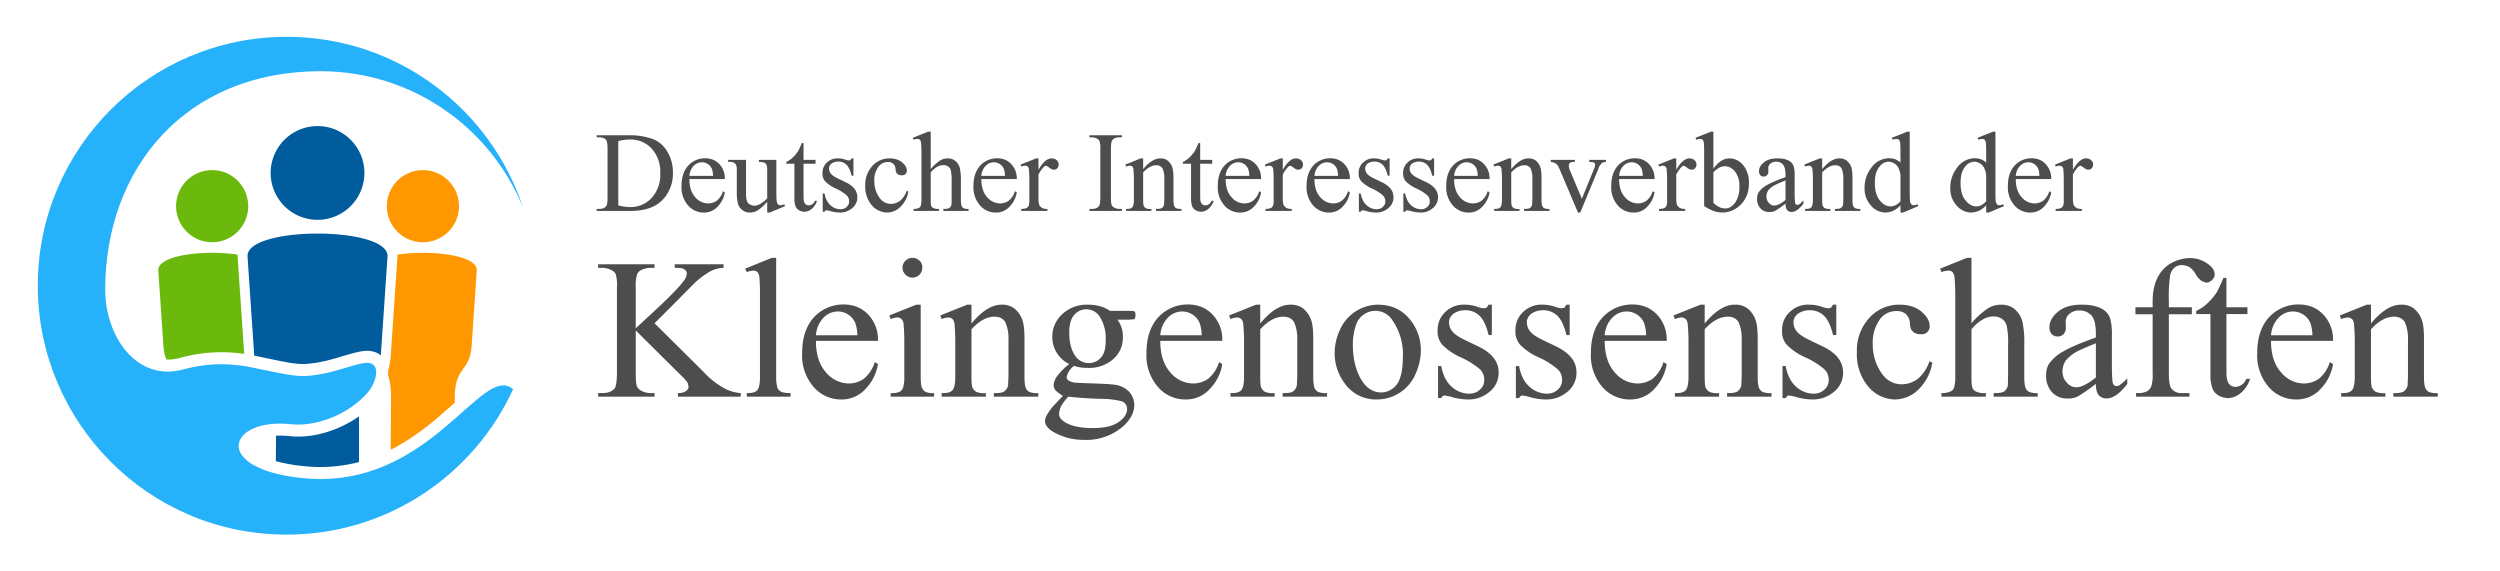
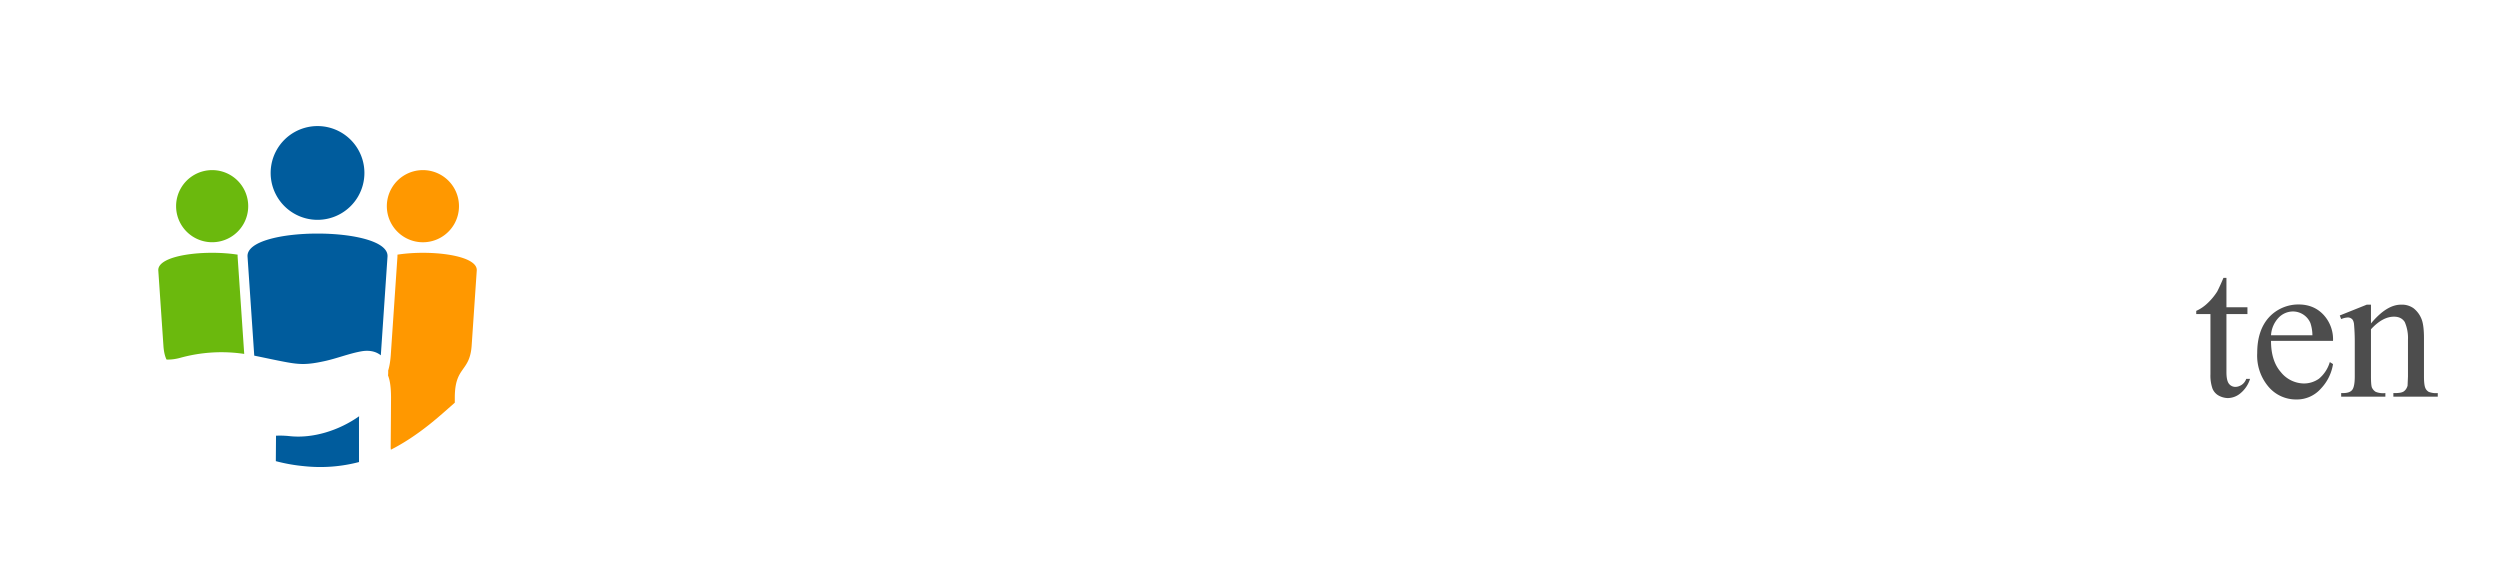
<svg xmlns="http://www.w3.org/2000/svg" xml:space="preserve" preserveAspectRatio="xMinYMin" viewBox="0 0 175 40">
  <path fill="#005c9d" d="M22.227 8.825a3.281 3.281 0 1 1 .001 6.563 3.281 3.281 0 0 1-.001-6.563m4.899 9.138-.462 6.817-.007.093c-.378-.309-.88-.367-1.368-.279-.872.157-1.714.501-2.582.687-.514.111-1.042.208-1.57.198-.419-.007-.837-.078-1.247-.156-.698-.132-1.394-.287-2.091-.427l-.009-.116-.462-6.817c-.146-2.15 9.944-2.15 9.798 0m-1.988 11.174a8 8 0 0 0-.009.393l.002 2.813a10.7 10.7 0 0 1-3.852.288 12 12 0 0 1-1.971-.351l.013-1.781c.33-.016.66-.001.961.031 1.632.175 3.45-.399 4.856-1.393" />
  <path fill="#ff9800" d="M29.604 11.908a2.525 2.525 0 1 1 0 5.05 2.525 2.525 0 0 1 0-5.05m3.769 7.029-.356 5.243c-.129 1.898-1.181 1.43-1.181 3.655v.353c-.592.523-1.18 1.051-1.803 1.545-.871.69-1.754 1.279-2.67 1.746a1 1 0 0 1-.016-.168c.006-.334.025-3.166.025-3.476 0-.771-.085-1.236-.21-1.554q.018-.171.01-.339c.098-.329.155-.685.184-1.115l.462-6.817q.007-.094.002-.184c2.258-.353 5.627.017 5.553 1.111" />
  <path fill="#6bb90d" d="M14.85 11.908a2.524 2.524 0 1 1 .002 5.048 2.524 2.524 0 0 1-.002-5.048m-3.194 13.261c-.106-.221-.187-.522-.218-.989l-.357-5.243c-.073-1.094 3.295-1.465 5.554-1.111q-.006.09.001.184l.459 6.764a10.8 10.8 0 0 0-4.485.276c-.32.087-.639.13-.954.119" />
-   <path fill="#26b1fb" d="M35.918 27.243c-2.749 6.006-8.811 10.18-15.85 10.18-9.742 0-17.423-7.918-17.423-17.423 0-9.622 7.801-17.423 17.423-17.423 7.72 0 14.268 5.022 16.555 11.976v.002c-2.264-5.611-7.761-9.57-14.182-9.57-9.493 0-15.077 6.844-15.077 15.287 0 3.289 2.211 6.478 5.468 5.588 1.331-.363 2.856-.53 4.773-.145 2.939.589 3.329.807 5.279.388.821-.176 1.834-.553 2.554-.682 1.319-.237.969 1.282.3 2.056-1.327 1.535-3.595 2.407-5.367 2.218-4.414-.473-5.629 3.123.824 3.773 8.91.897 12.506-8.134 14.723-6.225" />
-   <path fill="#4d4d4d" d="M41.768 14.767v-.144h.2q.336 0 .48-.216.08-.128.08-.576v-3.424q0-.488-.104-.624-.16-.168-.456-.168h-.2v-.144h2.16a4.8 4.8 0 0 1 1.8.272 2.08 2.08 0 0 1 1 .896 2.8 2.8 0 0 1 .376 1.456 2.64 2.64 0 0 1-.672 1.84q-.752.832-2.296.832zm1.512-.384a4 4 0 0 0 .832.112 2 2 0 0 0 1.504-.64 2.4 2.4 0 0 0 .6-1.728 2.4 2.4 0 0 0-.6-1.728 2 2 0 0 0-1.536-.632 3.2 3.2 0 0 0-.8.112zm4.977-1.848q0 .8.392 1.248a1.2 1.2 0 0 0 .92.456 1.04 1.04 0 0 0 .608-.192 1.36 1.36 0 0 0 .432-.664l.128.08a1.84 1.84 0 0 1-.48.976 1.28 1.28 0 0 1-.992.44 1.44 1.44 0 0 1-1.104-.504 1.92 1.92 0 0 1-.456-1.352q0-.912.472-1.432a1.6 1.6 0 0 1 1.184-.512q.6 0 .984.4a1.44 1.44 0 0 1 .392 1.056zm0-.224h1.656a1.6 1.6 0 0 0-.08-.488.76.76 0 0 0-.696-.464.8.8 0 0 0-.576.248 1.12 1.12 0 0 0-.304.704m6.087-1.12v2.168q0 .616.032.76a.32.32 0 0 0 .096.192.24.24 0 0 0 .152.056q.12 0 .272-.072l.056.136-1.072.448h-.176v-.76a3.2 3.2 0 0 1-.704.632 1.1 1.1 0 0 1-.512.128.8.8 0 0 1-.52-.176.8.8 0 0 1-.312-.448 3.2 3.2 0 0 1-.08-.776v-1.592a.8.8 0 0 0-.056-.352.4.4 0 0 0-.16-.152.8.8 0 0 0-.392-.048v-.144h1.256v2.392q0 .504.168.656t.424.16q.168 0 .384-.112a2.4 2.4 0 0 0 .504-.4v-2.024q0-.312-.112-.416-.112-.112-.464-.112v-.144zm1.904-1.176v1.176h.84v.272h-.84v2.32q0 .344.104.472a.32.32 0 0 0 .256.12q.12 0 .248-.08a.48.48 0 0 0 .184-.24h.152a1.2 1.2 0 0 1-.384.576.8.8 0 0 1-.512.192.8.8 0 0 1-.352-.096.56.56 0 0 1-.256-.288 1.6 1.6 0 0 1-.08-.568v-2.408h-.568v-.128a1.6 1.6 0 0 0 .44-.296 2.4 2.4 0 0 0 .4-.48 8 8 0 0 0 .248-.544zm3.494 1.072v1.216h-.128q-.144-.576-.376-.784a.8.8 0 0 0-.592-.208.8.8 0 0 0-.448.144q-.168.152-.168.32 0 .224.128.376.12.16.496.344l.568.272q.792.392.792 1.024a.96.96 0 0 1-.368.784 1.28 1.28 0 0 1-.824.304 2.4 2.4 0 0 1-.752-.12l-.216-.04q-.08 0-.136.104h-.128v-1.28h.128q.104.552.416.824a1.04 1.04 0 0 0 .696.28q.264 0 .432-.16a.48.48 0 0 0 .176-.384.56.56 0 0 0-.192-.448 3.2 3.2 0 0 0-.752-.464 2.4 2.4 0 0 1-.744-.512.8.8 0 0 1-.176-.56.96.96 0 0 1 .304-.736 1.04 1.04 0 0 1 .784-.296 1.6 1.6 0 0 1 .512.088.8.8 0 0 0 .264.056l.096-.024.08-.12zm3.842 2.32a1.92 1.92 0 0 1-.568 1.088 1.36 1.36 0 0 1-.928.384 1.44 1.44 0 0 1-1.064-.512 2 2 0 0 1-.456-1.384 1.92 1.92 0 0 1 .504-1.376 1.6 1.6 0 0 1 1.208-.52q.528 0 .864.272.336.288.336.584a.32.32 0 0 1-.096.24q-.096.096-.264.088-.232 0-.344-.144-.08-.08-.088-.312a.56.56 0 0 0-.16-.352.56.56 0 0 0-.384-.12.8.8 0 0 0-.624.288 1.6 1.6 0 0 0-.32 1.016q0 .64.32 1.128.312.496.848.496a1.04 1.04 0 0 0 .688-.264 1.6 1.6 0 0 0 .416-.656zm1.566-4.192v2.616a3.2 3.2 0 0 1 .688-.616 1.04 1.04 0 0 1 .504-.128q.304 0 .52.168a.96.96 0 0 1 .328.52 4 4 0 0 1 .072.92v1.264q0 .336.056.464a.32.32 0 0 0 .136.152.8.8 0 0 0 .344.048v.144h-1.76v-.144h.08q.248 0 .352-.072a.5.5 0 0 0 .136-.224l.008-.368v-1.264a3.2 3.2 0 0 0-.056-.768.48.48 0 0 0-.2-.28.56.56 0 0 0-.32-.088.8.8 0 0 0-.392.096 1.6 1.6 0 0 0-.496.416v1.888q0 .376.04.456.032.096.152.152a.8.8 0 0 0 .384.056v.144H63.95v-.144a.8.8 0 0 0 .376-.072q.08-.032.128-.144a1.6 1.6 0 0 0 .048-.448v-3.24a8 8 0 0 0-.032-.752q-.032-.144-.088-.192a.24.24 0 0 0-.168-.048.8.8 0 0 0-.264.056l-.056-.136 1.072-.432zm3.544 3.32q0 .8.392 1.248a1.2 1.2 0 0 0 .92.456 1.04 1.04 0 0 0 .608-.192 1.36 1.36 0 0 0 .432-.664l.128.08a1.84 1.84 0 0 1-.48.976 1.28 1.28 0 0 1-.992.44 1.44 1.44 0 0 1-1.104-.504 1.92 1.92 0 0 1-.456-1.352q0-.912.472-1.432a1.6 1.6 0 0 1 1.184-.512q.6 0 .984.4a1.44 1.44 0 0 1 .392 1.056zm0-.224h1.656a1.6 1.6 0 0 0-.08-.488.76.76 0 0 0-.696-.464.8.8 0 0 0-.576.248 1.12 1.12 0 0 0-.304.704m3.999-1.224v.8q.456-.8.92-.8.216 0 .36.128a.4.4 0 0 1 .136.304.4.4 0 0 1-.096.256.32.32 0 0 1-.248.104q-.136 0-.304-.136-.176-.136-.248-.136t-.152.08a2.4 2.4 0 0 0-.368.528v1.72q0 .288.072.448a.8.8 0 0 0 .184.176.8.8 0 0 0 .368.064v.144h-1.832v-.144q.28 0 .408-.08a.4.4 0 0 0 .136-.2 1.6 1.6 0 0 0 .024-.384v-1.384a8 8 0 0 0-.032-.744.32.32 0 0 0-.088-.176.3.3 0 0 0-.176-.056.8.8 0 0 0-.272.064l-.04-.144 1.088-.432zm5.84 3.536v.144h-2.272v-.144h.184q.336 0 .48-.192.096-.12.096-.6v-3.424a1.6 1.6 0 0 0-.056-.528.32.32 0 0 0-.16-.168.8.8 0 0 0-.36-.096h-.184v-.144h2.272v.144h-.192q-.32 0-.472.192-.104.12-.104.6v3.424q0 .4.056.528.04.096.16.168a.8.8 0 0 0 .36.096zm1.488-2.784q.624-.752 1.2-.752a.8.8 0 0 1 .504.144 1.04 1.04 0 0 1 .336.48q.08.24.08.72v1.528q0 .336.056.464a.32.32 0 0 0 .136.152.8.8 0 0 0 .36.048v.144h-1.776v-.144h.08q.248 0 .344-.072.104-.08.144-.224l.016-.368v-1.464a1.6 1.6 0 0 0-.128-.712q-.136-.216-.432-.216-.456 0-.92.504v1.888q0 .36.04.448.056.112.152.168a.8.8 0 0 0 .384.048v.144h-1.768v-.144h.08q.272 0 .368-.136t.096-.528v-1.328a8 8 0 0 0-.032-.784q-.024-.144-.088-.192a.24.24 0 0 0-.16-.056.8.8 0 0 0-.264.064l-.056-.144 1.08-.432h.168zm3.992-1.824v1.176h.84v.272h-.84v2.32q0 .344.104.472a.32.32 0 0 0 .256.12q.12 0 .248-.08a.48.48 0 0 0 .184-.24h.152a1.2 1.2 0 0 1-.384.576.8.8 0 0 1-.512.192.8.8 0 0 1-.352-.096.56.56 0 0 1-.256-.288 1.6 1.6 0 0 1-.08-.568v-2.408h-.568v-.128a1.6 1.6 0 0 0 .44-.296 2.4 2.4 0 0 0 .4-.48 8 8 0 0 0 .248-.544zm1.783 2.52q0 .8.392 1.248a1.2 1.2 0 0 0 .92.456 1.04 1.04 0 0 0 .608-.192 1.36 1.36 0 0 0 .432-.664l.128.08a1.84 1.84 0 0 1-.48.976 1.28 1.28 0 0 1-.992.44 1.44 1.44 0 0 1-1.104-.504 1.92 1.92 0 0 1-.456-1.352q0-.912.472-1.432a1.6 1.6 0 0 1 1.184-.512q.6 0 .984.4a1.44 1.44 0 0 1 .392 1.056zm0-.224h1.656a1.6 1.6 0 0 0-.08-.488.76.76 0 0 0-.696-.464.8.8 0 0 0-.576.248 1.12 1.12 0 0 0-.304.704m3.999-1.224v.8q.456-.8.92-.8.216 0 .36.128a.4.4 0 0 1 .136.304.4.4 0 0 1-.096.256.32.32 0 0 1-.248.104q-.136 0-.304-.136-.176-.136-.248-.136t-.152.08a2.4 2.4 0 0 0-.368.528v1.72q0 .288.072.448a.8.8 0 0 0 .184.176.8.8 0 0 0 .368.064v.144h-1.832v-.144q.28 0 .408-.08a.4.4 0 0 0 .136-.2 1.6 1.6 0 0 0 .024-.384v-1.384a8 8 0 0 0-.032-.744.32.32 0 0 0-.088-.176.3.3 0 0 0-.176-.056.8.8 0 0 0-.272.064l-.04-.144 1.088-.432zm2.216 1.448q0 .8.392 1.248a1.2 1.2 0 0 0 .92.456 1.04 1.04 0 0 0 .608-.192 1.36 1.36 0 0 0 .432-.664l.128.08a1.84 1.84 0 0 1-.48.976 1.28 1.28 0 0 1-.992.44 1.44 1.44 0 0 1-1.104-.504 1.92 1.92 0 0 1-.456-1.352q0-.912.472-1.432a1.6 1.6 0 0 1 1.184-.512q.6 0 .984.4a1.44 1.44 0 0 1 .392 1.056zm0-.224h1.656a1.6 1.6 0 0 0-.08-.488.76.76 0 0 0-.696-.464.8.8 0 0 0-.576.248 1.12 1.12 0 0 0-.304.704m5.262-1.224v1.216h-.128q-.144-.576-.376-.784a.8.8 0 0 0-.592-.208.8.8 0 0 0-.448.144q-.168.152-.168.32 0 .224.128.376.12.16.496.344l.568.272q.792.392.792 1.024a.96.96 0 0 1-.368.784 1.28 1.28 0 0 1-.824.304 2.4 2.4 0 0 1-.752-.12l-.216-.04q-.08 0-.136.104h-.128v-1.28h.128q.104.552.416.824a1.04 1.04 0 0 0 .696.28q.264 0 .432-.16a.48.48 0 0 0 .176-.384.56.56 0 0 0-.192-.448 3.2 3.2 0 0 0-.752-.464 2.4 2.4 0 0 1-.744-.512.8.8 0 0 1-.176-.56.96.96 0 0 1 .304-.736 1.04 1.04 0 0 1 .784-.296 1.6 1.6 0 0 1 .512.088.8.8 0 0 0 .264.056l.096-.024.08-.12zm3.114 0v1.216h-.128q-.144-.576-.376-.784a.8.8 0 0 0-.592-.208.8.8 0 0 0-.448.144q-.168.152-.168.32 0 .224.128.376.12.16.496.344l.568.272q.792.392.792 1.024a.96.96 0 0 1-.368.784 1.28 1.28 0 0 1-.824.304 2.4 2.4 0 0 1-.752-.12l-.216-.04q-.08 0-.136.104h-.128v-1.28h.128q.104.552.416.824a1.04 1.04 0 0 0 .696.28q.264 0 .432-.16a.48.48 0 0 0 .176-.384.56.56 0 0 0-.192-.448 3.2 3.2 0 0 0-.752-.464 2.4 2.4 0 0 1-.744-.512.8.8 0 0 1-.176-.56.96.96 0 0 1 .304-.736 1.04 1.04 0 0 1 .784-.296 1.6 1.6 0 0 1 .512.088.8.8 0 0 0 .264.056l.096-.024.08-.12zm1.401 1.448q0 .8.392 1.248a1.2 1.2 0 0 0 .92.456 1.04 1.04 0 0 0 .608-.192 1.36 1.36 0 0 0 .432-.664l.128.08a1.84 1.84 0 0 1-.48.976 1.28 1.28 0 0 1-.992.44 1.44 1.44 0 0 1-1.104-.504 1.92 1.92 0 0 1-.456-1.352q0-.912.472-1.432a1.6 1.6 0 0 1 1.184-.512q.6 0 .984.4a1.44 1.44 0 0 1 .392 1.056zm0-.224h1.656a1.6 1.6 0 0 0-.08-.488.76.76 0 0 0-.696-.464.8.8 0 0 0-.576.248 1.12 1.12 0 0 0-.304.704m3.998-.472q.624-.752 1.2-.752a.8.8 0 0 1 .504.144 1.04 1.04 0 0 1 .336.48q.08.24.08.72v1.528q0 .336.056.464a.32.32 0 0 0 .136.152.8.8 0 0 0 .36.048v.144h-1.776v-.144h.08q.248 0 .344-.072.104-.08.144-.224l.016-.368v-1.464a1.6 1.6 0 0 0-.128-.712q-.136-.216-.432-.216-.456 0-.92.504v1.888q0 .36.04.448.056.112.152.168a.8.8 0 0 0 .384.048v.144h-1.768v-.144h.08q.272 0 .368-.136t.096-.528v-1.328a8 8 0 0 0-.032-.784q-.024-.144-.088-.192a.24.24 0 0 0-.16-.056.8.8 0 0 0-.264.064l-.056-.144 1.08-.432h.168zm2.768-.648h1.688v.144h-.112q-.152 0-.232.072a.24.24 0 0 0-.08.2q0 .136.08.328l.832 1.976.84-2.056a.8.8 0 0 0 .088-.328q0-.064-.032-.096a.24.24 0 0 0-.112-.08l-.264-.016v-.144h1.168v.144q-.208.016-.28.08a.8.8 0 0 0-.248.392l-1.272 3.072h-.16l-1.28-3.024a1.6 1.6 0 0 0-.16-.304.8.8 0 0 0-.2-.152.8.8 0 0 0-.264-.064zm4.784 1.344q0 .8.392 1.248a1.2 1.2 0 0 0 .92.456 1.04 1.04 0 0 0 .608-.192 1.36 1.36 0 0 0 .432-.664l.128.08a1.84 1.84 0 0 1-.48.976 1.28 1.28 0 0 1-.992.44 1.44 1.44 0 0 1-1.104-.504 1.92 1.92 0 0 1-.456-1.352q0-.912.472-1.432a1.6 1.6 0 0 1 1.184-.512q.6 0 .984.4a1.44 1.44 0 0 1 .392 1.056zm0-.224h1.656a1.6 1.6 0 0 0-.08-.488.76.76 0 0 0-.696-.464.8.8 0 0 0-.576.248 1.12 1.12 0 0 0-.304.704m4-1.224v.8q.456-.8.92-.8.216 0 .36.128a.4.4 0 0 1 .136.304.4.4 0 0 1-.096.256.32.32 0 0 1-.248.104q-.136 0-.304-.136-.176-.136-.248-.136t-.152.08a2.4 2.4 0 0 0-.368.528v1.72q0 .288.072.448a.8.8 0 0 0 .184.176.8.8 0 0 0 .368.064v.144h-1.832v-.144q.28 0 .408-.08a.4.4 0 0 0 .136-.2 1.6 1.6 0 0 0 .024-.384v-1.384a8 8 0 0 0-.032-.744.32.32 0 0 0-.088-.176.3.3 0 0 0-.176-.056.8.8 0 0 0-.272.064l-.04-.144 1.088-.432zm2.6.72q.52-.72 1.12-.72.552 0 .96.464a1.92 1.92 0 0 1 .408 1.288q0 .96-.632 1.536a1.76 1.76 0 0 1-1.84.392 3.2 3.2 0 0 1-.664-.344v-3.704a8 8 0 0 0-.024-.752q-.032-.144-.096-.192a.24.24 0 0 0-.152-.048.8.8 0 0 0-.28.056l-.048-.136 1.072-.432h.176zm0 .248v2.144a1.6 1.6 0 0 0 .408.296 1.04 1.04 0 0 0 .44.096q.352 0 .664-.392a1.84 1.84 0 0 0 .304-1.136 1.6 1.6 0 0 0-.304-1.056q-.312-.368-.704-.368a.8.8 0 0 0-.408.104 2.4 2.4 0 0 0-.4.312m5.048 2.2a8 8 0 0 1-.696.488.8.8 0 0 1-.448.096.8.8 0 0 1-.608-.248.96.96 0 0 1-.24-.672q0-.264.112-.456a1.6 1.6 0 0 1 .56-.496q.4-.24 1.32-.568v-.144q0-.536-.176-.736a.64.64 0 0 0-.488-.2.56.56 0 0 0-.392.136.4.4 0 0 0-.152.304l.008.224a.4.4 0 0 1-.088.28.32.32 0 0 1-.24.096.32.32 0 0 1-.24-.096.4.4 0 0 1-.088-.28q0-.336.344-.616.344-.288.96-.28.48 0 .784.16.232.12.336.376a2.4 2.4 0 0 1 .072.688v1.216a8 8 0 0 0 .024.624q.016.12.064.152.04.04.104.04l.104-.024a2.4 2.4 0 0 0 .32-.288v.224q-.44.584-.84.584a.4.4 0 0 1-.304-.136q-.112-.136-.112-.448m0-.256v-1.368q-.592.24-.768.336a1.6 1.6 0 0 0-.44.36.8.8 0 0 0-.128.408q0 .288.168.464.168.192.384.192.296 0 .784-.392m2.566-2.16q.624-.752 1.2-.752a.8.8 0 0 1 .504.144 1.04 1.04 0 0 1 .336.48q.08.24.08.72v1.528q0 .336.056.464a.32.32 0 0 0 .136.152.8.8 0 0 0 .36.048v.144h-1.776v-.144h.08q.248 0 .344-.072.104-.08.144-.224l.016-.368v-1.464a1.6 1.6 0 0 0-.128-.712q-.136-.216-.432-.216-.456 0-.92.504v1.888q0 .36.04.448.056.112.152.168a.8.8 0 0 0 .384.048v.144h-1.768v-.144h.08q.272 0 .368-.136t.096-.528v-1.328a8 8 0 0 0-.032-.784q-.024-.144-.088-.192a.24.24 0 0 0-.16-.056.8.8 0 0 0-.264.064l-.056-.144 1.08-.432h.168zm5.48 2.528a1.6 1.6 0 0 1-.512.392 1.6 1.6 0 0 1-.536.12 1.36 1.36 0 0 1-1.024-.496 1.76 1.76 0 0 1-.44-1.256q0-.768.488-1.408a1.52 1.52 0 0 1 1.248-.64q.464 0 .776.304v-.664a8 8 0 0 0-.024-.752q-.04-.144-.096-.192a.24.24 0 0 0-.152-.048.8.8 0 0 0-.272.056l-.056-.136 1.072-.432h.176v4.136q0 .624.024.768a.8.8 0 0 0 .096.192.24.24 0 0 0 .152.056.8.8 0 0 0 .28-.072l.04.136-1.056.448h-.184zm0-.272v-1.848a1.6 1.6 0 0 0-.136-.48.8.8 0 0 0-.312-.336.8.8 0 0 0-.376-.112.8.8 0 0 0-.616.312q-.36.4-.352 1.184 0 .792.344 1.208.336.424.76.424.36 0 .688-.352m6 .272a1.6 1.6 0 0 1-.512.392 1.6 1.6 0 0 1-.536.12 1.36 1.36 0 0 1-1.024-.496 1.76 1.76 0 0 1-.44-1.256q0-.768.488-1.408a1.52 1.52 0 0 1 1.248-.64q.464 0 .776.304v-.664a8 8 0 0 0-.024-.752q-.04-.144-.096-.192a.24.24 0 0 0-.152-.048.8.8 0 0 0-.272.056l-.056-.136 1.072-.432h.176v4.136q0 .624.024.768a.8.8 0 0 0 .096.192.24.24 0 0 0 .152.056.8.8 0 0 0 .28-.072l.04.136-1.056.448h-.184zm0-.272v-1.848a1.6 1.6 0 0 0-.136-.48.8.8 0 0 0-.312-.336.8.8 0 0 0-.376-.112.8.8 0 0 0-.616.312q-.36.4-.352 1.184 0 .792.344 1.208.336.424.76.424.36 0 .688-.352m2.072-1.56q0 .8.392 1.248a1.2 1.2 0 0 0 .92.456 1.04 1.04 0 0 0 .608-.192 1.36 1.36 0 0 0 .432-.664l.128.08a1.84 1.84 0 0 1-.48.976 1.28 1.28 0 0 1-.992.44 1.44 1.44 0 0 1-1.104-.504 1.92 1.92 0 0 1-.456-1.352q0-.912.472-1.432a1.6 1.6 0 0 1 1.184-.512q.6 0 .984.4a1.44 1.44 0 0 1 .392 1.056zm0-.224h1.656a1.6 1.6 0 0 0-.08-.488.76.76 0 0 0-.696-.464.8.8 0 0 0-.576.248 1.12 1.12 0 0 0-.304.704m3.999-1.224v.8q.456-.8.92-.8.216 0 .36.128a.4.4 0 0 1 .136.304.4.4 0 0 1-.096.256.32.32 0 0 1-.248.104q-.136 0-.304-.136-.176-.136-.248-.136t-.152.08a2.4 2.4 0 0 0-.368.528v1.72q0 .288.072.448a.8.8 0 0 0 .184.176.8.8 0 0 0 .368.064v.144h-1.832v-.144q.28 0 .408-.08a.4.4 0 0 0 .136-.2 1.6 1.6 0 0 0 .024-.384v-1.384a8 8 0 0 0-.032-.744.32.32 0 0 0-.088-.176.3.3 0 0 0-.176-.056.8.8 0 0 0-.272.064l-.04-.144 1.088-.432zM45.818 22.629l3.416 3.388a5.6 5.6 0 0 0 1.442 1.148 2.8 2.8 0 0 0 1.176.35v.252h-4.396v-.252q.378 0 .56-.14.182-.126.182-.294a1.4 1.4 0 0 0-.07-.294 2.8 2.8 0 0 0-.42-.476l-3.206-3.178v2.996q0 .7.084.924a.7.7 0 0 0 .294.294 1.4 1.4 0 0 0 .616.168h.322v.252H41.87v-.252h.322q.56 0 .84-.336.14-.21.154-1.05v-5.992a2.8 2.8 0 0 0-.084-.938q-.07-.168-.28-.28a1.4 1.4 0 0 0-.63-.168h-.322v-.252h3.948v.252h-.322a1.4 1.4 0 0 0-.616.154.56.56 0 0 0-.294.336 2.8 2.8 0 0 0-.084.896v2.842l.938-.868q2.03-1.862 2.45-2.492a.84.84 0 0 0 .182-.476.28.28 0 0 0-.14-.266q-.14-.126-.476-.126h-.224v-.252h3.416v.252a2.07 2.07 0 0 0-1.148.378 5.6 5.6 0 0 0-.882.686l-1.386 1.4zm8.514-4.579v8.303a2.8 2.8 0 0 0 .084.784q.084.196.266.28.168.098.658.098v.252h-3.066v-.252a1.4 1.4 0 0 0 .588-.084q.154-.084.252-.294a2.8 2.8 0 0 0 .084-.784v-5.684a14 14 0 0 0-.042-1.302q-.056-.252-.154-.336a.42.42 0 0 0-.28-.084 1.4 1.4 0 0 0-.448.098l-.112-.238 1.862-.756zm2.784 5.811q0 1.4.686 2.184a2.1 2.1 0 0 0 1.61.798 1.82 1.82 0 0 0 1.064-.336 2.4 2.4 0 0 0 .756-1.162l.224.14a3.2 3.2 0 0 1-.84 1.708 2.24 2.24 0 0 1-1.736.77 2.52 2.52 0 0 1-1.932-.882 3.36 3.36 0 0 1-.798-2.366q0-1.596.826-2.506a2.8 2.8 0 0 1 2.072-.896q1.05 0 1.722.7a2.52 2.52 0 0 1 .686 1.848zm0-.392h2.898a2.8 2.8 0 0 0-.14-.854 1.33 1.33 0 0 0-1.218-.812 1.4 1.4 0 0 0-1.008.434 1.96 1.96 0 0 0-.532 1.232m6.759-5.419q.28 0 .49.197t.196.49a.7.7 0 0 1-.196.49.7.7 0 0 1-.49.21.7.7 0 0 1-.49-.21.7.7 0 0 1-.21-.49q0-.28.21-.49a.7.7 0 0 1 .49-.196m.574 3.276v5.026q0 .588.084.784t.252.294a1.4 1.4 0 0 0 .602.084v.252h-3.038v-.252a1.4 1.4 0 0 0 .616-.084.56.56 0 0 0 .252-.294 2.8 2.8 0 0 0 .084-.784v-2.408a14 14 0 0 0-.056-1.33.56.56 0 0 0-.154-.294.42.42 0 0 0-.28-.098 1.4 1.4 0 0 0-.462.112l-.098-.252 1.89-.756zm3.554 1.316q1.092-1.316 2.1-1.316a1.4 1.4 0 0 1 .882.252 1.8 1.8 0 0 1 .588.84q.14.42.14 1.26v2.674q0 .588.098.812a.56.56 0 0 0 .238.266 1.4 1.4 0 0 0 .63.084v.252h-3.108v-.252h.14q.434 0 .602-.126.182-.14.252-.392l.028-.644v-2.562a2.8 2.8 0 0 0-.224-1.246q-.238-.378-.756-.378-.798 0-1.61.882v3.304q0 .63.07.784.098.196.266.294a1.4 1.4 0 0 0 .672.084v.252h-3.094v-.252h.14q.476 0 .644-.238t.168-.924v-2.324a14 14 0 0 0-.056-1.372q-.042-.252-.154-.336a.42.42 0 0 0-.28-.098 1.4 1.4 0 0 0-.462.112l-.098-.252 1.89-.756h.294zm6.846 2.842a2.1 2.1 0 0 1-1.19-1.89q0-.938.7-1.61a2.52 2.52 0 0 1 1.792-.658q.91 0 1.554.434h1.33l.336.014.07.056q.042.056.042.224t-.042.238q0 .042-.07.056l-.336.028h-.812a1.96 1.96 0 0 1 .378 1.26 1.96 1.96 0 0 1-.672 1.498 2.52 2.52 0 0 1-1.792.616 2.8 2.8 0 0 1-.952-.14 1.4 1.4 0 0 0-.406.462 1.4 1.4 0 0 0-.112.322q0 .126.112.224t.448.168l.952.042q1.414.042 1.82.098a1.68 1.68 0 0 1 1.022.476 1.4 1.4 0 0 1 .378.938q0 .77-.728 1.456a3.92 3.92 0 0 1-2.772.994 4.2 4.2 0 0 1-2.24-.602q-.504-.336-.504-.7 0-.168.07-.336a4.2 4.2 0 0 1 .476-.7l.7-.742a2.8 2.8 0 0 1-.504-.378.56.56 0 0 1-.14-.378q0-.238.196-.56a4.2 4.2 0 0 1 .896-.91m1.19-3.836a1.12 1.12 0 0 0-.854.406q-.336.392-.336 1.232 0 1.078.462 1.68a1.12 1.12 0 0 0 .91.448 1.12 1.12 0 0 0 .854-.392q.336-.378.322-1.218a2.8 2.8 0 0 0-.462-1.708 1.12 1.12 0 0 0-.896-.448m-1.26 6.118a4 4 0 0 0-.49.644 1.4 1.4 0 0 0-.154.56q0 .322.392.574.686.42 1.974.42 1.232 0 1.82-.434.588-.42.574-.924a.56.56 0 0 0-.336-.504 5.6 5.6 0 0 0-1.414-.182 28 28 0 0 1-2.366-.154m6.44-3.906q0 1.4.686 2.184a2.1 2.1 0 0 0 1.61.798 1.82 1.82 0 0 0 1.064-.336 2.4 2.4 0 0 0 .756-1.162l.224.14a3.2 3.2 0 0 1-.84 1.708 2.24 2.24 0 0 1-1.736.77 2.52 2.52 0 0 1-1.932-.882 3.36 3.36 0 0 1-.798-2.366q0-1.596.826-2.506a2.8 2.8 0 0 1 2.072-.896q1.05 0 1.722.7a2.52 2.52 0 0 1 .686 1.848zm0-.392h2.898a2.8 2.8 0 0 0-.14-.854 1.33 1.33 0 0 0-1.218-.812 1.4 1.4 0 0 0-1.008.434 1.96 1.96 0 0 0-.532 1.232m6.998-.826q1.092-1.316 2.1-1.316a1.4 1.4 0 0 1 .882.252 1.8 1.8 0 0 1 .588.84q.14.42.14 1.26v2.674q0 .588.098.812a.56.56 0 0 0 .238.266 1.4 1.4 0 0 0 .63.084v.252h-3.108v-.252h.14q.434 0 .602-.126.182-.14.252-.392l.028-.644v-2.562a2.8 2.8 0 0 0-.224-1.246q-.238-.378-.756-.378-.798 0-1.61.882v3.304q0 .63.07.784.098.196.266.294a1.4 1.4 0 0 0 .672.084v.252h-3.094v-.252h.14q.476 0 .644-.238t.168-.924v-2.324a14 14 0 0 0-.056-1.372q-.042-.252-.154-.336a.42.42 0 0 0-.28-.098 1.4 1.4 0 0 0-.462.112l-.098-.252 1.89-.756h.294zm8.232-1.316q1.428 0 2.282 1.078a3.36 3.36 0 0 1 .728 2.114q0 .84-.392 1.708a2.94 2.94 0 0 1-2.688 1.736 2.66 2.66 0 0 1-2.254-1.134 3.5 3.5 0 0 1-.7-2.128q0-.854.42-1.722a2.94 2.94 0 0 1 2.604-1.652m-.21.434a1.4 1.4 0 0 0-.728.224 1.4 1.4 0 0 0-.588.756 4.2 4.2 0 0 0-.224 1.386q0 1.372.532 2.352.546.98 1.442.994a1.4 1.4 0 0 0 1.092-.546q.42-.56.434-1.876a4.2 4.2 0 0 0-.728-2.632 1.4 1.4 0 0 0-1.232-.658m8.19-.434v2.128h-.224q-.252-1.008-.658-1.372a1.4 1.4 0 0 0-1.036-.364 1.4 1.4 0 0 0-.784.252q-.294.266-.294.56 0 .392.224.658.21.28.868.602l.994.476q1.386.686 1.386 1.792a1.68 1.68 0 0 1-.644 1.372 2.24 2.24 0 0 1-1.442.532 4.2 4.2 0 0 1-1.316-.21l-.378-.07q-.14 0-.238.182h-.224v-2.24h.224q.182.966.728 1.442a1.82 1.82 0 0 0 1.218.49q.462 0 .756-.28a.84.84 0 0 0 .308-.672.98.98 0 0 0-.336-.784 5.6 5.6 0 0 0-1.316-.812 4.2 4.2 0 0 1-1.302-.896 1.4 1.4 0 0 1-.308-.98 1.68 1.68 0 0 1 .532-1.288 1.82 1.82 0 0 1 1.372-.518 2.8 2.8 0 0 1 .896.154 1.4 1.4 0 0 0 .462.098l.168-.042.14-.21zm5.448 0v2.128h-.224q-.252-1.008-.658-1.372a1.4 1.4 0 0 0-1.036-.364 1.4 1.4 0 0 0-.784.252q-.294.266-.294.56 0 .392.224.658.21.28.868.602l.994.476q1.386.686 1.386 1.792a1.68 1.68 0 0 1-.644 1.372 2.24 2.24 0 0 1-1.442.532 4.2 4.2 0 0 1-1.316-.21l-.378-.07q-.14 0-.238.182h-.224v-2.24h.224q.182.966.728 1.442a1.82 1.82 0 0 0 1.218.49q.462 0 .756-.28a.84.84 0 0 0 .308-.672.98.98 0 0 0-.336-.784 5.6 5.6 0 0 0-1.316-.812 4.2 4.2 0 0 1-1.302-.896 1.4 1.4 0 0 1-.308-.98 1.68 1.68 0 0 1 .532-1.288 1.82 1.82 0 0 1 1.372-.518 2.8 2.8 0 0 1 .896.154 1.4 1.4 0 0 0 .462.098l.168-.042.14-.21zm2.452 2.534q0 1.4.686 2.184a2.1 2.1 0 0 0 1.61.798 1.82 1.82 0 0 0 1.064-.336 2.4 2.4 0 0 0 .756-1.162l.224.14a3.2 3.2 0 0 1-.84 1.708 2.24 2.24 0 0 1-1.736.77 2.52 2.52 0 0 1-1.932-.882 3.36 3.36 0 0 1-.798-2.366q0-1.596.826-2.506a2.8 2.8 0 0 1 2.072-.896q1.05 0 1.722.7a2.52 2.52 0 0 1 .686 1.848zm0-.392h2.898a2.8 2.8 0 0 0-.14-.854 1.33 1.33 0 0 0-1.218-.812 1.4 1.4 0 0 0-1.008.434 1.96 1.96 0 0 0-.532 1.232m6.999-.826q1.092-1.316 2.1-1.316a1.4 1.4 0 0 1 .882.252 1.8 1.8 0 0 1 .588.84q.14.42.14 1.26v2.674q0 .588.098.812a.56.56 0 0 0 .238.266 1.4 1.4 0 0 0 .63.084v.252h-3.108v-.252h.14q.434 0 .602-.126.182-.14.252-.392l.028-.644v-2.562a2.8 2.8 0 0 0-.224-1.246q-.238-.378-.756-.378-.798 0-1.61.882v3.304q0 .63.07.784.098.196.266.294a1.4 1.4 0 0 0 .672.084v.252h-3.094v-.252h.14q.476 0 .644-.238t.168-.924v-2.324a14 14 0 0 0-.056-1.372q-.042-.252-.154-.336a.42.42 0 0 0-.28-.098 1.4 1.4 0 0 0-.462.112l-.098-.252 1.89-.756h.294zm9.212-1.316v2.128h-.224q-.252-1.008-.658-1.372a1.4 1.4 0 0 0-1.036-.364 1.4 1.4 0 0 0-.784.252q-.294.266-.294.56 0 .392.224.658.21.28.868.602l.994.476q1.386.686 1.386 1.792a1.68 1.68 0 0 1-.644 1.372 2.24 2.24 0 0 1-1.442.532 4.2 4.2 0 0 1-1.316-.21l-.378-.07q-.14 0-.238.182h-.224v-2.24h.224q.182.966.728 1.442a1.82 1.82 0 0 0 1.218.49q.462 0 .756-.28a.84.84 0 0 0 .308-.672.98.98 0 0 0-.336-.784 5.6 5.6 0 0 0-1.316-.812 4.2 4.2 0 0 1-1.302-.896 1.4 1.4 0 0 1-.308-.98 1.68 1.68 0 0 1 .532-1.288 1.82 1.82 0 0 1 1.372-.518 2.8 2.8 0 0 1 .896.154 1.4 1.4 0 0 0 .462.098l.168-.042.14-.21zm6.721 4.06a3.36 3.36 0 0 1-.994 1.904 2.38 2.38 0 0 1-1.624.672 2.52 2.52 0 0 1-1.862-.896 3.5 3.5 0 0 1-.798-2.422 3.36 3.36 0 0 1 .882-2.408 2.8 2.8 0 0 1 2.114-.91q.924 0 1.512.476.588.504.588 1.022a.56.56 0 0 1-.168.42q-.168.168-.462.154-.406 0-.602-.252-.14-.14-.154-.546a.98.98 0 0 0-.28-.616.98.98 0 0 0-.672-.21 1.4 1.4 0 0 0-1.092.504 2.8 2.8 0 0 0-.56 1.778q0 1.12.56 1.974.546.868 1.484.868a1.82 1.82 0 0 0 1.204-.462 2.8 2.8 0 0 0 .728-1.148zm2.742-7.337v4.579a5.6 5.6 0 0 1 1.204-1.078 1.8 1.8 0 0 1 .882-.224q.532 0 .91.294a1.68 1.68 0 0 1 .574.91 7 7 0 0 1 .126 1.61v2.212q0 .588.098.812a.56.56 0 0 0 .238.266 1.4 1.4 0 0 0 .602.084v.252h-3.08v-.252h.14q.434 0 .616-.126a.84.84 0 0 0 .238-.392l.014-.644v-2.212a5.6 5.6 0 0 0-.098-1.344.84.84 0 0 0-.35-.49 1 1 0 0 0-.56-.154 1.4 1.4 0 0 0-.686.168 2.8 2.8 0 0 0-.868.728v3.304q0 .658.07.798.056.168.266.266a1.4 1.4 0 0 0 .672.098v.252h-3.108v-.252a1.4 1.4 0 0 0 .658-.126q.14-.056.224-.252a2.8 2.8 0 0 0 .084-.784v-5.67a14 14 0 0 0-.056-1.316q-.056-.252-.154-.336a.42.42 0 0 0-.294-.084 1.4 1.4 0 0 0-.462.098l-.098-.238 1.876-.756zm8.708 8.821a14 14 0 0 1-1.218.854 1.4 1.4 0 0 1-.784.168 1.4 1.4 0 0 1-1.064-.434 1.68 1.68 0 0 1-.42-1.176q0-.462.196-.798a2.8 2.8 0 0 1 .98-.868q.7-.42 2.31-.994v-.252q0-.938-.308-1.288a1.12 1.12 0 0 0-.854-.35.98.98 0 0 0-.686.238.7.7 0 0 0-.266.532l.014.392a.7.7 0 0 1-.154.49.56.56 0 0 1-.42.168.56.56 0 0 1-.42-.168.7.7 0 0 1-.154-.49q0-.588.602-1.078.602-.504 1.68-.49.84 0 1.372.28.406.21.588.658a4.2 4.2 0 0 1 .126 1.204v2.128a14 14 0 0 0 .042 1.092q.028.21.112.266.07.07.182.07l.182-.042a4 4 0 0 0 .56-.504v.392q-.77 1.022-1.47 1.022a.7.7 0 0 1-.532-.238q-.196-.238-.196-.784m0-.448v-2.394q-1.036.42-1.344.588a2.8 2.8 0 0 0-.77.63 1.4 1.4 0 0 0-.224.714q0 .504.294.812.294.336.672.336.518 0 1.372-.686m5.108-4.424v4.116q0 .882.196 1.106a.84.84 0 0 0 .672.294h.574v.252h-3.738v-.252h.28a1.4 1.4 0 0 0 .49-.126.7.7 0 0 0 .308-.378 2.8 2.8 0 0 0 .084-.896v-4.116h-1.204v-.49h1.204v-.42q0-.924.308-1.582a2.4 2.4 0 0 1 .924-1.05 2.8 2.8 0 0 1 1.386-.392 2.1 2.1 0 0 1 1.316.462q.406.308.406.686 0 .21-.182.392-.182.168-.378.182a1.4 1.4 0 0 1-.336-.112 1.4 1.4 0 0 1-.434-.49 1.4 1.4 0 0 0-.462-.504 1.4 1.4 0 0 0-.476-.126.84.84 0 0 0-.532.168 1 1 0 0 0-.308.518 10 10 0 0 0-.098 1.82v.448h1.61v.49z" />
  <path fill="#4d4d4d" d="M155.851 19.451v2.058h1.47v.476h-1.47v4.06q0 .602.182.826a.56.56 0 0 0 .448.21q.21 0 .434-.14a.84.84 0 0 0 .322-.42h.266a2.1 2.1 0 0 1-.672 1.008 1.4 1.4 0 0 1-.896.336 1.4 1.4 0 0 1-.616-.168.98.98 0 0 1-.448-.504 2.8 2.8 0 0 1-.14-.994v-4.214h-.994v-.224a2.8 2.8 0 0 0 .77-.518 4.2 4.2 0 0 0 .7-.84 14 14 0 0 0 .434-.952zm3.12 4.41q0 1.4.686 2.184a2.1 2.1 0 0 0 1.61.798 1.82 1.82 0 0 0 1.064-.336 2.4 2.4 0 0 0 .756-1.162l.224.14a3.2 3.2 0 0 1-.84 1.708 2.24 2.24 0 0 1-1.736.77 2.52 2.52 0 0 1-1.932-.882 3.36 3.36 0 0 1-.798-2.366q0-1.596.826-2.506a2.8 2.8 0 0 1 2.072-.896q1.05 0 1.722.7a2.52 2.52 0 0 1 .686 1.848zm0-.392h2.898a2.8 2.8 0 0 0-.14-.854 1.33 1.33 0 0 0-1.218-.812 1.4 1.4 0 0 0-1.008.434 1.96 1.96 0 0 0-.532 1.232m6.997-.826q1.092-1.316 2.1-1.316a1.4 1.4 0 0 1 .882.252 1.8 1.8 0 0 1 .588.84q.14.42.14 1.26v2.674q0 .588.098.812a.56.56 0 0 0 .238.266 1.4 1.4 0 0 0 .63.084v.252h-3.108v-.252h.14q.434 0 .602-.126.182-.14.252-.392l.028-.644v-2.562a2.8 2.8 0 0 0-.224-1.246q-.238-.378-.756-.378-.798 0-1.61.882v3.304q0 .63.07.784.098.196.266.294a1.4 1.4 0 0 0 .672.084v.252h-3.094v-.252h.14q.476 0 .644-.238t.168-.924v-2.324a14 14 0 0 0-.056-1.372q-.042-.252-.154-.336a.42.42 0 0 0-.28-.098 1.4 1.4 0 0 0-.462.112l-.098-.252 1.89-.756h.294z" />
</svg>